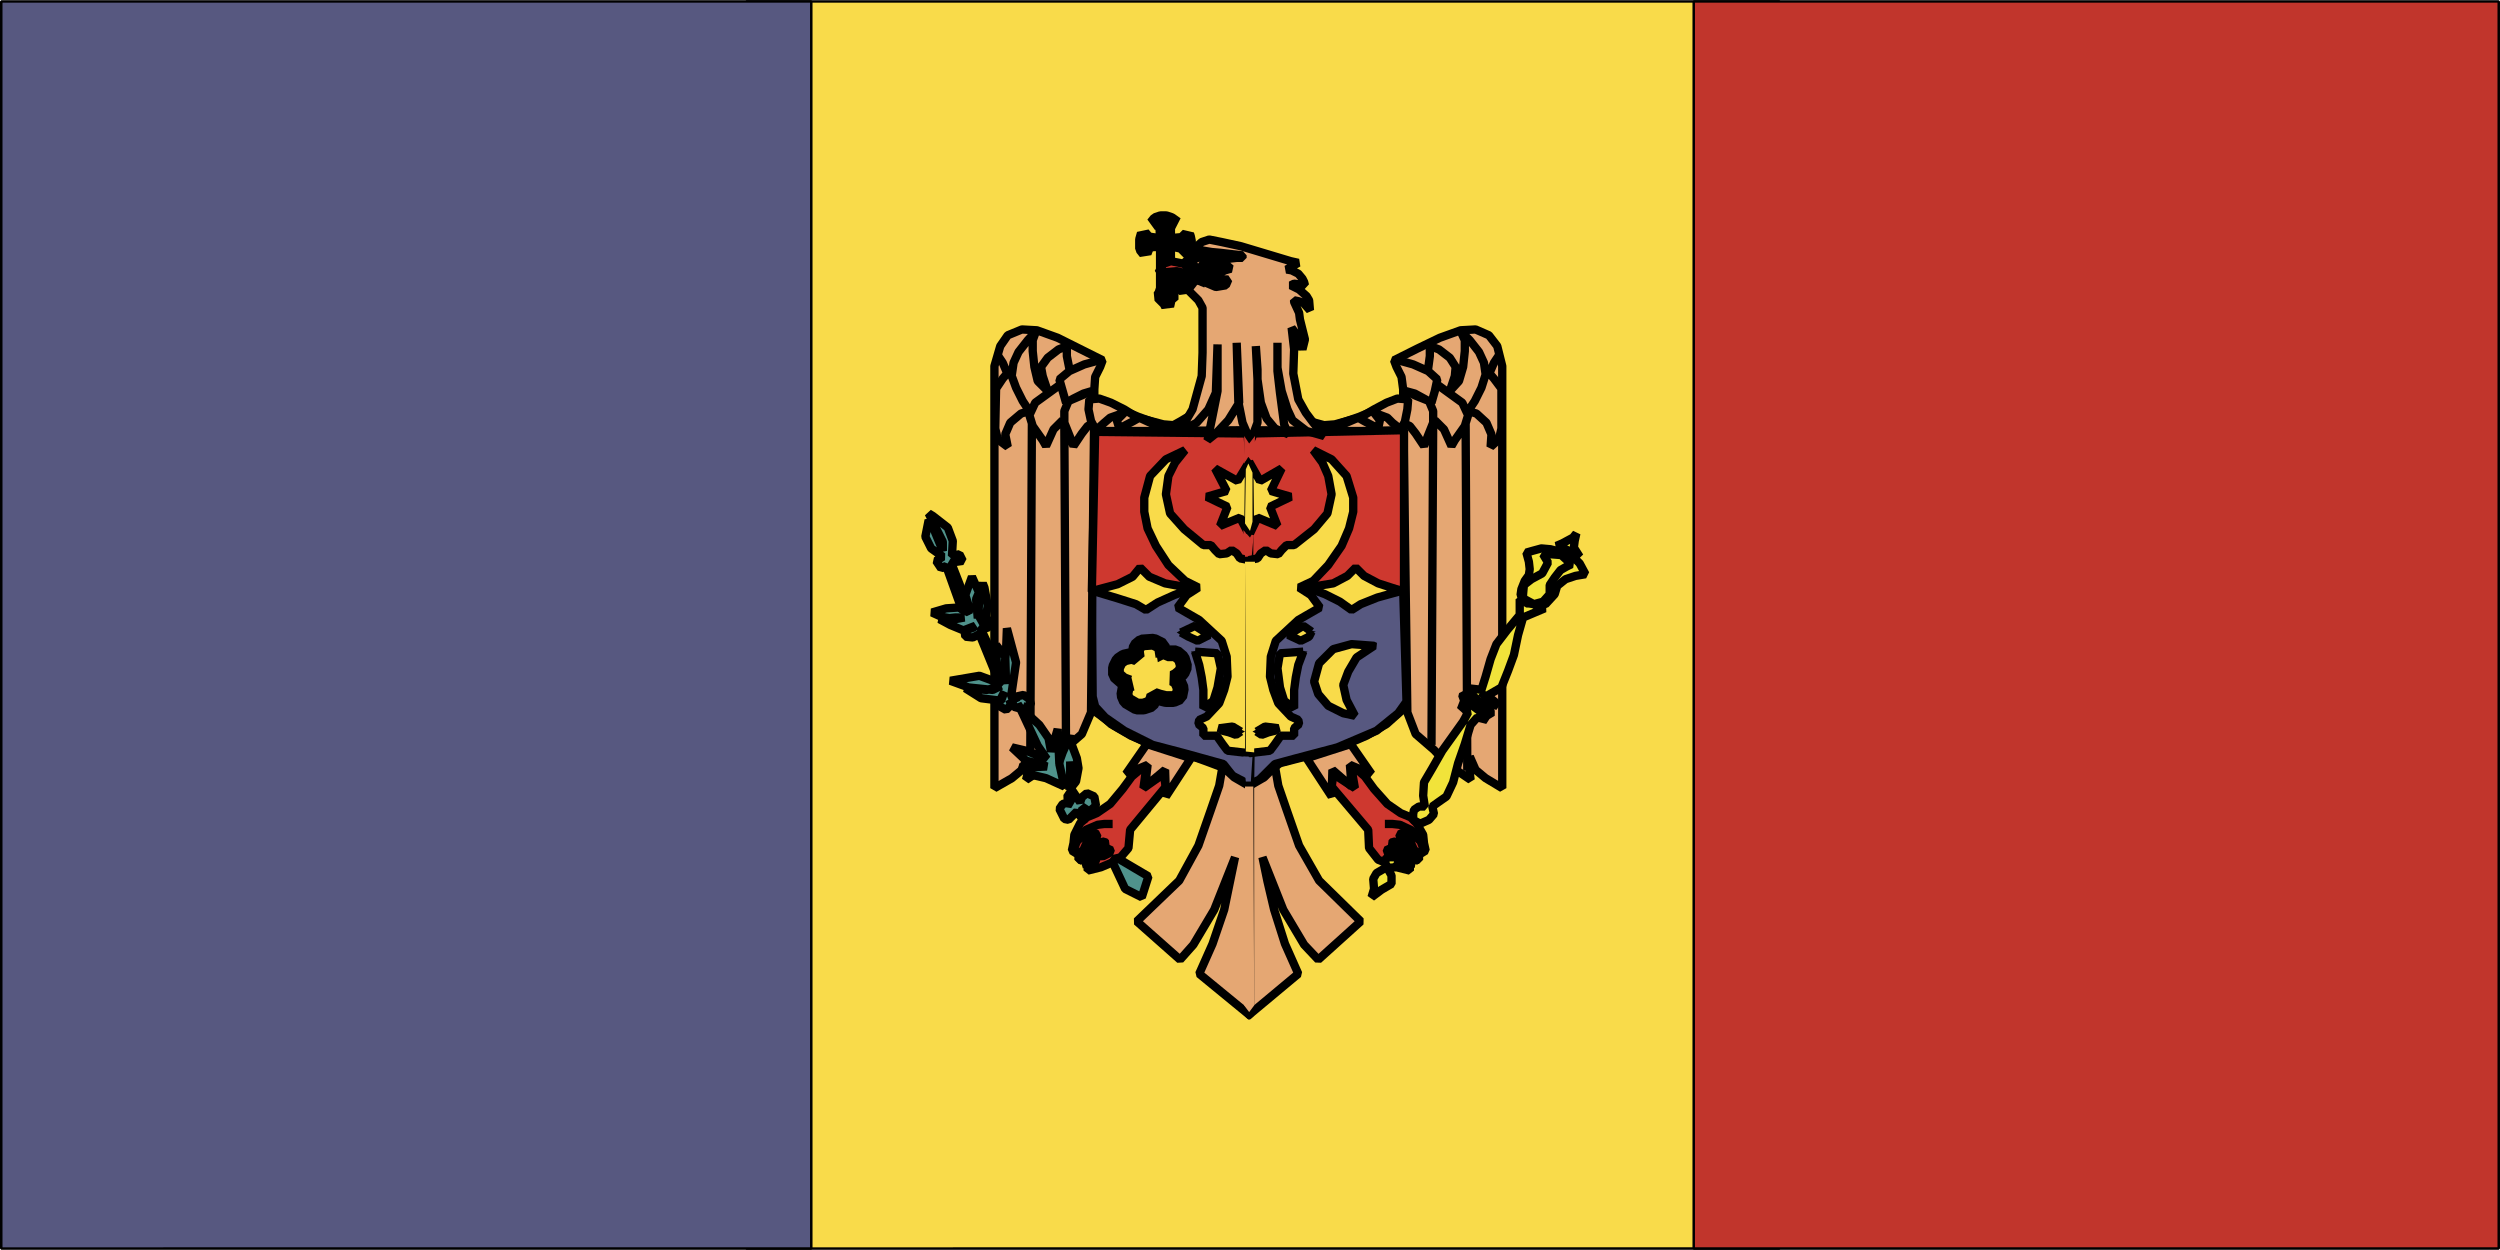
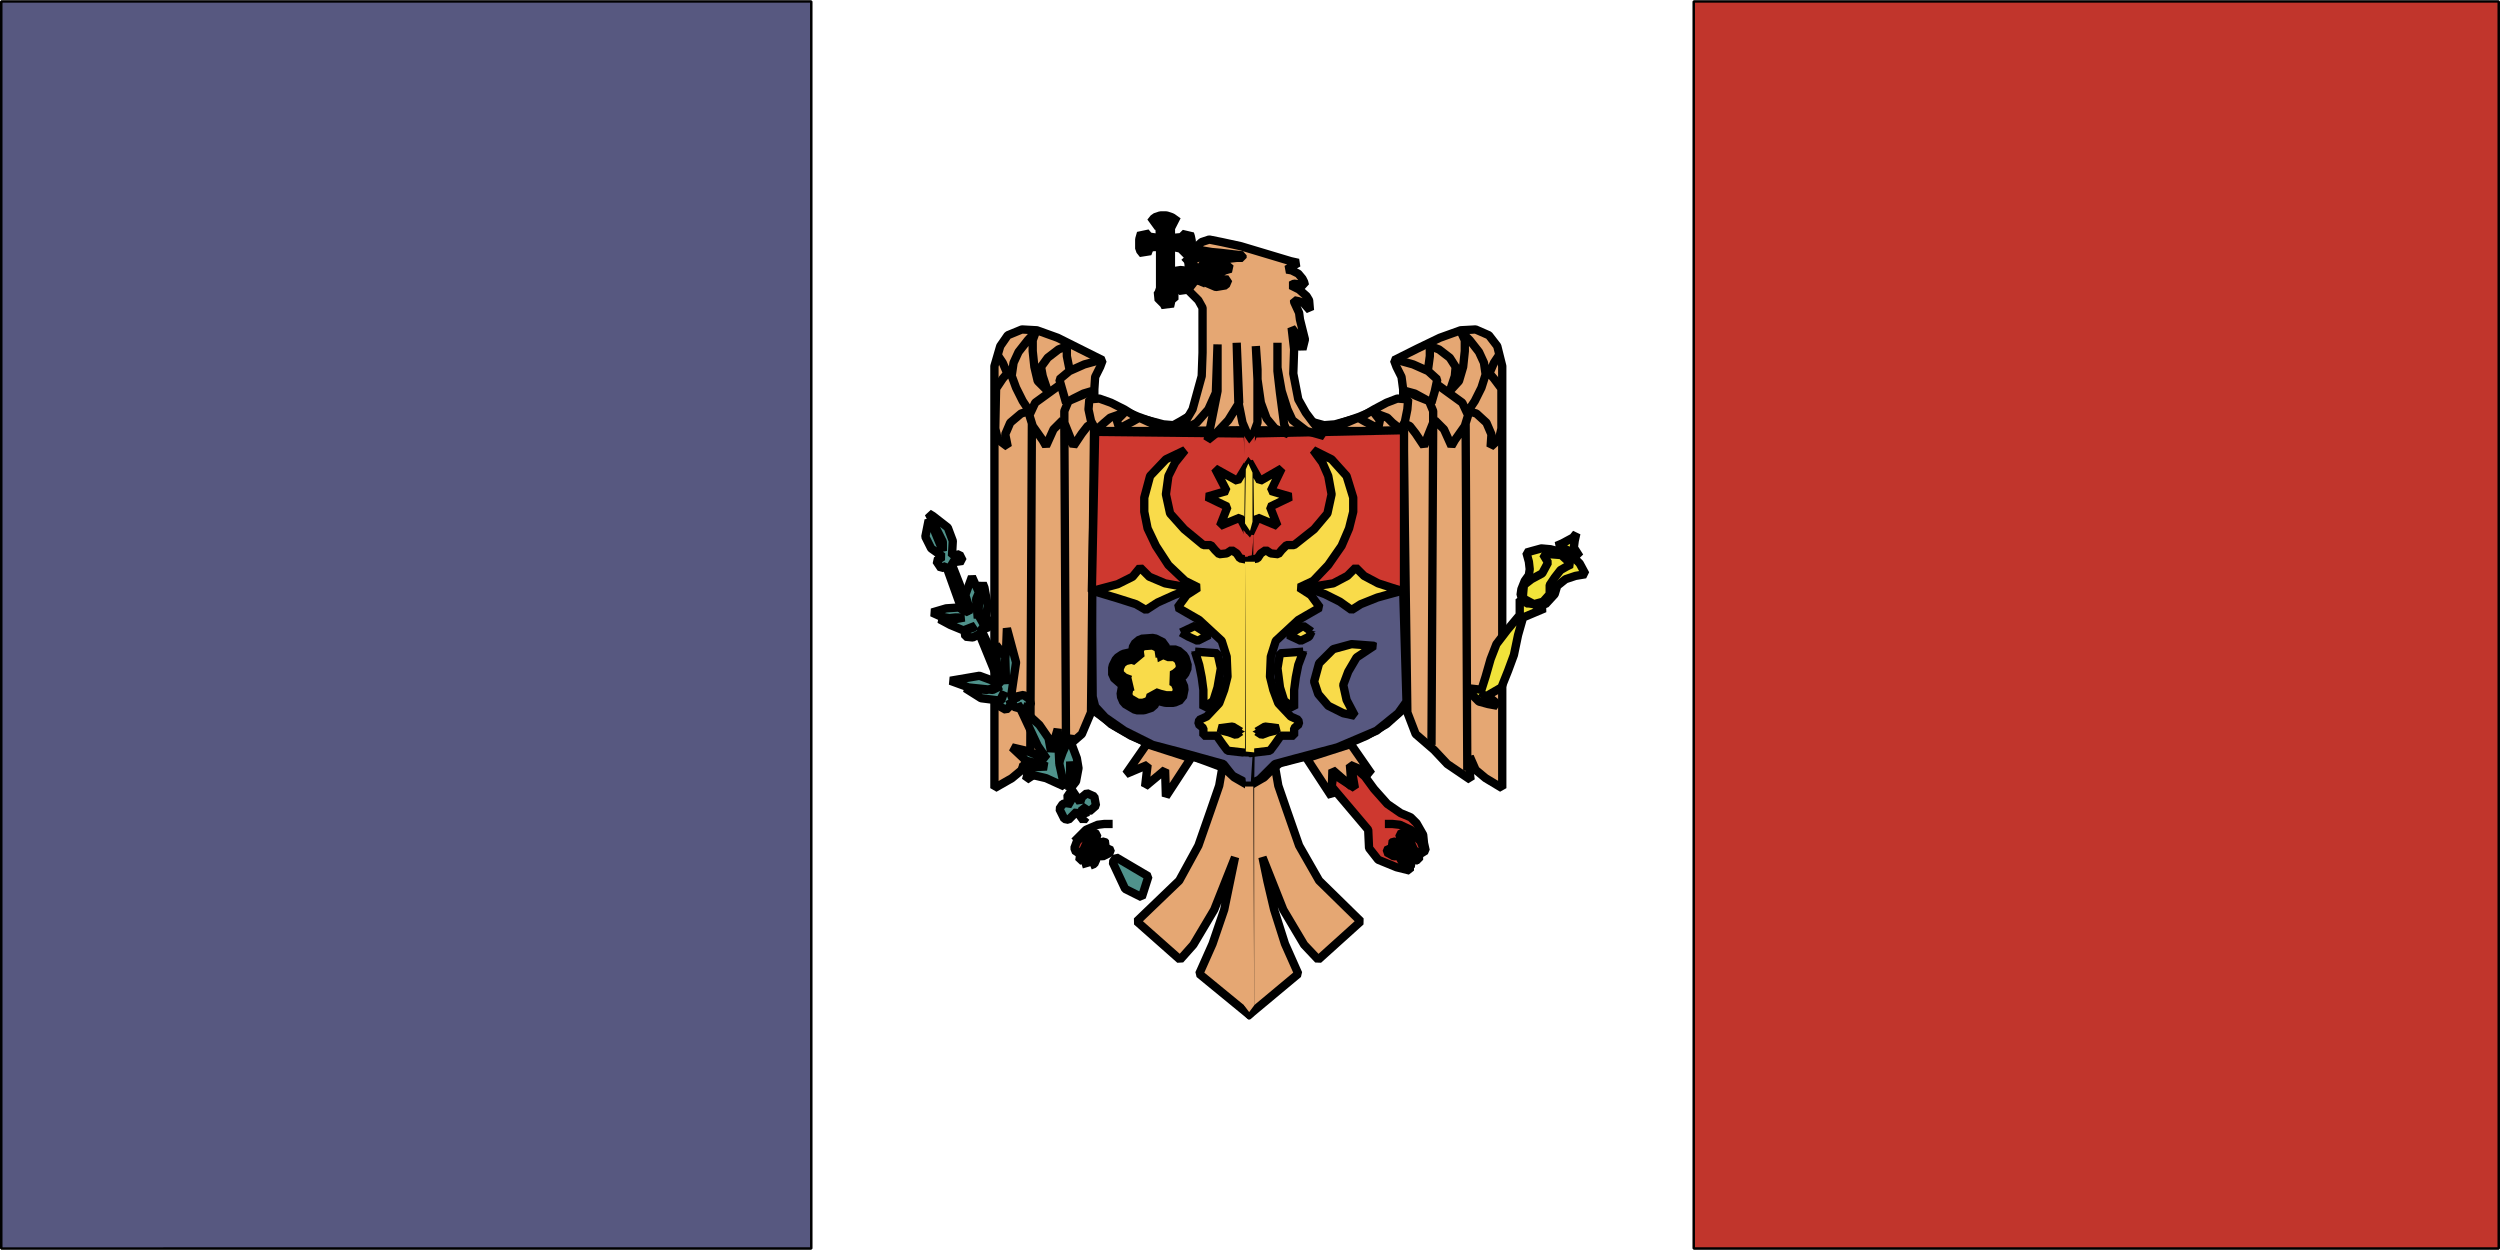
<svg xmlns="http://www.w3.org/2000/svg" width="2500" height="1250" viewBox="0 0 216.216 108.073">
-   <path fill-rule="evenodd" clip-rule="evenodd" fill="#f9db4a" stroke="#000" stroke-width=".216" stroke-linejoin="bevel" stroke-miterlimit="2.613" d="M64.548.108H153.9v107.857H64.548V.108z" />
  <path fill-rule="evenodd" clip-rule="evenodd" fill="#575880" stroke="#000" stroke-width=".216" stroke-linejoin="bevel" stroke-miterlimit="2.613" d="M.108.108h70.056v107.857H.108V.108z" />
  <path fill-rule="evenodd" clip-rule="evenodd" fill="#c1352c" stroke="#000" stroke-width=".216" stroke-linejoin="bevel" stroke-miterlimit="2.613" d="M146.484.108h69.623v107.857h-69.623V.108z" />
  <path fill-rule="evenodd" clip-rule="evenodd" stroke="#000" stroke-width=".216" stroke-linejoin="bevel" stroke-miterlimit="2.613" d="M103.644 24.156l1.152.432.648.072.504-.144.216-.288-.648-.072-.36-.144.288-.36.432-.288.36-.36-.216-.216-.072-.216.36-.288.288-.144-.72-.144-.864-.072-1.008-.144-.432.072-.576.36.144.72v.36l.504.864z" />
  <path fill-rule="evenodd" clip-rule="evenodd" fill="#e5a773" stroke="#000" stroke-width=".72" stroke-linejoin="bevel" stroke-miterlimit="2.613" d="M117.54 36.036l-2.088.72h-.936l-.792-.216-1.44-.432-2.232-3.6.432 3.024-2.304-3.024.216 2.376-.288 1.368-.216.936 13.32.144-.649-1.296-1.655-.576-1.368.576z" />
  <path fill-rule="evenodd" clip-rule="evenodd" fill="#ce382f" stroke="#000" stroke-width=".72" stroke-linejoin="bevel" stroke-miterlimit="2.613" d="M115.164 68.004l3.168 3.744.072 1.584.792 1.008 1.584.648 1.152.287v-.935h.792v-.432l.576-.359-.144-.649-.072-.72-.576-1.008-.504-.504-.864-.359-1.152-.793-1.152-1.295-.792-1.08-1.224-1.08.36 2.087-1.872-1.224-.144 1.08z" />
  <path fill-rule="evenodd" clip-rule="evenodd" fill="#e5a773" stroke="#000" stroke-width=".72" stroke-linejoin="bevel" stroke-miterlimit="2.613" d="M108.108 37.26h13.608l.072 22.607-.504 1.514-1.368 1.223-1.728 1.007-2.52 1.08-2.736.721-2.232.576-1.728 1.295-.936.793.072-30.816z" />
  <path fill-rule="evenodd" clip-rule="evenodd" fill="#e5a773" stroke="#000" stroke-width=".72" stroke-linejoin="bevel" stroke-miterlimit="2.613" d="M121.355 34.668V33.66l-.143-1.08-.432-.864-.217-.576 2.017-1.008 1.943-.936 1.801-.648 1.296-.072 1.151.504.721.936.432 1.728v36.504l-1.44-.865-.864-.719-.504-1.152v1.44l.072.576-2.016-1.367-1.152-1.225-1.584-1.367-.72-1.873-.361-26.928z" />
  <path fill-rule="evenodd" clip-rule="evenodd" fill="#e5a773" stroke="#000" stroke-width=".72" stroke-linejoin="bevel" stroke-miterlimit="2.613" d="M114.516 36.756l.936-.072 1.296-.36.864-.216 1.224-.72 1.08-.576.936-.36.936.072-.072.864-.216 1.08-.36.648-.72-.576-.432-.432-1.152-.432.504.648-.144.72-1.224-.648-.504-.288-1.008.432-.937.432h-.719l-.432-.216h.144z" />
  <path d="M120.924 31.14l1.296.36 1.296.576.792.72-.216 1.008-.288 1.008-.647-.36-.792-.432-.792-.216.936.432 1.08.432.36.864v1.008l-.433 1.08-.359.937-.721-1.08-.504-.648-.647-.288m2.231-4.681l.145-1.08v-.864l.792.288.936.72.504.792-.071.792-.433 1.296.792-.864.36-1.224.144-1.368v-.937l-.359-.792.792.792.792 1.008.432.936.145 1.008h.287l.433-1.008.432-.648m-1.083 1.441l-.432 1.368-.576 1.152-.576.864.72.216.864.792.433 1.008-.072 1.08.72-.648.216-.936V33.588l-.647-.864-.433-.504m-4.393 1.08l2.088 1.512.504 1.08-.288.936-.863 1.224-.288.504-.648-1.44-.792-.792m-.145.504l-.145 27.577m2.953-27.865l.145 30.097" fill="none" stroke="#000" stroke-width=".72" stroke-linejoin="bevel" stroke-miterlimit="2.613" />
  <path fill-rule="evenodd" clip-rule="evenodd" fill="#575880" stroke="#000" stroke-width=".72" stroke-linejoin="bevel" stroke-miterlimit="2.613" d="M94.5 50.94h26.855l.289 9.72-.72 1.008-1.872 1.512-3.384 1.439-3.816 1.01-1.584.432-1.368 1.367-.864.359-.432.072-1.008-.718-1.08-.866-1.152-.431-1.584-.576-3.096-.791-1.8-.866-1.512-.863-1.656-1.225-.504-.863h.144l.144-9.72z" />
  <path fill-rule="evenodd" clip-rule="evenodd" fill="#f9db4a" stroke="#000" stroke-width=".72" stroke-linejoin="bevel" stroke-miterlimit="2.613" d="M112.716 56.34l-2.016.144-.216 1.295.216 1.657.36 1.152.864.648v-1.584l.144-1.08.216-1.08.432-1.152zM113.436 54.611l-.72-.504-1.296.793 1.08.504.72-.359.216-.434z" />
  <path fill-rule="evenodd" clip-rule="evenodd" fill="#ce382f" stroke="#000" stroke-width=".72" stroke-linejoin="bevel" stroke-miterlimit="2.613" d="M108.108 37.476l13.32-.288v13.824h-13.68l.36-13.536z" />
  <path fill-rule="evenodd" clip-rule="evenodd" fill="#f9db4a" stroke="#000" stroke-width=".72" stroke-linejoin="bevel" stroke-miterlimit="2.613" d="M118.836 55.836l-1.944-.145-1.584.432-1.224 1.225-.432 1.584.36 1.08.864 1.008 1.296.648 1.008.217-.72-1.369-.288-1.295.432-1.153.72-1.224 1.512-1.008z" />
  <path fill-rule="evenodd" clip-rule="evenodd" fill="#e5a773" stroke="#000" stroke-width=".72" stroke-linejoin="bevel" stroke-miterlimit="2.613" d="M107.964 87.805l4.32-3.602-1.152-2.592-.936-2.951-.576-2.447-.432-2.09 1.8 4.537 1.8 3.024 1.224 1.296 3.672-3.312-3.6-3.527-1.729-3.026-1.08-3.095-.719-2.088-.288-1.657-.936.938-1.368.791v19.801zM113.004 65.557l2.16 3.31.072-2.303 1.656 1.44-.144-1.871 1.872.791-1.8-2.592-3.816 1.225z" />
  <path d="M122.004 74.988l.072-.504-.288-.432-.433-.504-.504.143.145.361.359.646.36.145m.217-.575l.721.145-.145-.504-.72-.793-.792-.07.359.432.36.072m1.369-.794l-1.08-1.008-.936-.432-.648-.072h-.648" fill="none" stroke="#000" stroke-width=".72" stroke-linejoin="bevel" stroke-miterlimit="2.613" />
-   <path fill-rule="evenodd" clip-rule="evenodd" fill="#f1e33a" stroke="#000" stroke-width=".72" stroke-linejoin="bevel" stroke-miterlimit="2.613" d="M119.916 74.988l-.864.504-.288.504.072.863-.216.721.864-.648.864-.504v-.721l-.36-.646.648-.073.36-.359-.216-.506h-.864l-.145.506.217.287-.072.072zM122.939 71.172l.649-.287.432-.504-.144-.649.504-.361.72-.504.576-1.222.431-1.657.577-1.656.504-1.656.576-.649.864.217-.504-.648-.864-.649h-1.008l.72.649-.432.793-1.8 2.519-.864 1.512-.72 1.225-.072 1.152.144.935h-.504l-.432.288-.072.361v.504l.504.287h.215zM126.468 60.301l1.584 1.15.864.434v-.434l-.937-.863-.647-.287-.792-.289-.072.289z" />
  <path fill-rule="evenodd" clip-rule="evenodd" fill="#f1e33a" stroke="#000" stroke-width=".72" stroke-linejoin="bevel" stroke-miterlimit="2.613" d="M128.268 59.652l-1.296-.144.144.359.792.793.792.215.792.145-.217-.36-1.007-.793v-.215z" />
  <path fill-rule="evenodd" clip-rule="evenodd" fill="#f1e33a" stroke="#000" stroke-width=".72" stroke-linejoin="bevel" stroke-miterlimit="2.613" d="M128.052 59.867l.432-1.367.432-1.512.504-1.297.935-1.222 1.081-1.297V51.804l2.16.792-1.872.792-.432 1.512-.36 1.729-.504 1.367-.576 1.44-1.368.793-.432-.362z" />
  <path fill-rule="evenodd" clip-rule="evenodd" fill="#f1e33a" stroke="#000" stroke-width=".72" stroke-linejoin="bevel" stroke-miterlimit="2.613" d="M133.668 52.236l.792-.864.216-.72.72-.576.864-.288.864-.144-.504-.936-.648-.648-.792-.288-1.08-.288-.792-.072-.792.216-.504.144.216.792.072.648-.072.504-.36.504-.288.72-.072.504.504.72 1.656.072zM134.604 47.196l.792.288.792.36.432.288-.504-.792.072-.576.144-.648-.288.36-.937.504-.503.216z" />
  <path fill-rule="evenodd" clip-rule="evenodd" fill="#ce382f" stroke="#000" stroke-width=".72" stroke-linejoin="bevel" stroke-miterlimit="2.613" d="M122.939 73.691l.145-.359-.216-.576-.432-.432-.36.072-.072.432.288.649.36.287.287-.145v.072zM122.076 72.252l-.864-.287-.216.431.576.36.287-.072.217-.432zM121.355 72.973l-.863-.217-.144.144.288.504.576.073.143-.504zM120.708 73.549l-.648-.217-.144.359.647.362.289-.073-.144-.431z" />
  <path fill-rule="evenodd" clip-rule="evenodd" fill="#f1e33a" stroke="#000" stroke-width=".72" stroke-linejoin="bevel" stroke-miterlimit="2.613" d="M131.724 51.732l.936.504.792-.216.576-.648v-.792l.432-.648.504-.648.504-.288.432-.216-.864-.792-.936-.072h-.648l.432.72-.504.936-.937.504-.647.504-.072.792v.36z" />
  <path fill-rule="evenodd" clip-rule="evenodd" fill="#e5a773" stroke="#000" stroke-width=".72" stroke-linejoin="bevel" stroke-miterlimit="2.613" d="M98.46 36.036l2.016.72h1.008l.648-.36 1.44-.864 1.584-3.744 1.8 2.592.216.432.432.072v1.584l.432.72-13.248.144.576-1.296 1.728-.576 1.368.576z" />
-   <path fill-rule="evenodd" clip-rule="evenodd" fill="#ce382f" stroke="#000" stroke-width=".72" stroke-linejoin="bevel" stroke-miterlimit="2.613" d="M100.836 68.004l-3.096 3.744-.144 1.584-.864 1.008-1.512.648-1.152.287v-.935h-.792v-.432l-.576-.359.144-.649.072-.72.504-1.008.576-.504.864-.359 1.152-.793 1.08-1.295.792-1.08 1.296-1.08-.288 2.087 1.728-1.224.216 1.08z" />
  <path fill-rule="evenodd" clip-rule="evenodd" fill="#e5a773" stroke="#000" stroke-width=".72" stroke-linejoin="bevel" stroke-miterlimit="2.613" d="M107.964 37.26h-13.68l-.072 22.607.504 1.514 1.368 1.223 1.728 1.007 2.52 1.08 2.808.721 2.16.576 1.728 1.295 1.008.793-.072-30.816z" />
  <path fill-rule="evenodd" clip-rule="evenodd" fill="#575880" stroke="#000" stroke-width=".72" stroke-linejoin="bevel" stroke-miterlimit="2.613" d="M94.428 51.084l13.968-.144-.288 16.919-1.512-.791-.792-1.007-3.384-.938-2.736-.719-2.448-1.224-1.656-1.153-.864-.935-.216-.863-.072-9.145z" />
  <path fill-rule="evenodd" clip-rule="evenodd" fill="#e5a773" stroke="#000" stroke-width=".72" stroke-linejoin="bevel" stroke-miterlimit="2.613" d="M94.644 34.668V33.66l.072-1.08.432-.864.216-.576-2.016-1.008-1.872-.936-1.8-.648-1.296-.072-1.224.504-.648.936-.504 1.728v36.504l1.512-.865.864-.719.504-1.152v1.44l-.144.576 2.088-1.367 1.152-1.225 1.584-1.367.792-1.873.288-26.928z" />
  <path fill-rule="evenodd" clip-rule="evenodd" fill="#e5a773" stroke="#000" stroke-width=".72" stroke-linejoin="bevel" stroke-miterlimit="2.613" d="M101.484 36.756l-.864-.072-1.368-.36-.864-.216-1.152-.72-1.152-.576-1.008-.36-.864.072-.072.864.216 1.008.432.792.72-.648.504-.432 1.224-.432-.648.648.216.72 1.224-.648.504-.288.936.432.936.432h.864l.36-.216h-.144z" />
  <path d="M95.076 31.14l-1.296.36-1.296.576-.864.72.288 1.008.288 1.008.648-.36.864-.432.72-.216-1.008.432-1.008.432-.36.864v1.008l.432 1.08.36.937.72-1.08.504-.648.648-.288m-2.232-4.681l-.216-1.08v-.864l-.72.288-.936.72-.576.792.144.792.432 1.296-.864-.864-.288-1.224-.144-1.368v-.937l.288-.792-.72.792-.792 1.008-.432.936-.145 1.008h-.36l-.432-1.008-.432-.648m1.081 1.441l.504 1.368.576 1.152.576.864-.72.216-.936.792-.432 1.008.216 1.08-.864-.648-.216-.936.072-3.456.576-.864.432-.504m4.464 1.08l-2.088 1.512-.504 1.08.288.936.864 1.224.288.504.648-1.44.792-.792m.144.504l.144 27.577M89.244 36.54L89.1 66.637" fill="none" stroke="#000" stroke-width=".72" stroke-linejoin="bevel" stroke-miterlimit="2.613" />
  <path fill-rule="evenodd" clip-rule="evenodd" fill="#ce382f" stroke="#000" stroke-width=".72" stroke-linejoin="bevel" stroke-miterlimit="2.613" d="M107.892 37.476l-13.176-.144-.288 13.824h13.608V39.348l-.144-1.872z" />
-   <path fill-rule="evenodd" clip-rule="evenodd" fill="#f9db4a" stroke="#000" stroke-width=".72" stroke-linejoin="bevel" stroke-miterlimit="2.613" d="M108.036 39.924l-1.008 1.656-1.944-1.08 1.008 1.944-1.728.504 1.8.864-.648 1.656 1.728-.72.72 1.368.072-6.192zM103.356 56.34l1.944.144.288 1.295-.288 1.657-.36 1.152-.864.648v-1.584l-.144-1.08-.216-1.08-.36-1.152zM102.132 54.684l1.224-.577 1.224.793-1.008.504-.792-.359-.648-.361zM103.14 50.868l-2.376-.432-1.368-.576-.792-.792-.648.792-1.296.648-2.16.576 2.16.648 1.584.504.864.504 1.008-.648 1.44-.648 1.584-.576z" />
+   <path fill-rule="evenodd" clip-rule="evenodd" fill="#f9db4a" stroke="#000" stroke-width=".72" stroke-linejoin="bevel" stroke-miterlimit="2.613" d="M108.036 39.924l-1.008 1.656-1.944-1.08 1.008 1.944-1.728.504 1.8.864-.648 1.656 1.728-.72.72 1.368.072-6.192zM103.356 56.34l1.944.144.288 1.295-.288 1.657-.36 1.152-.864.648v-1.584l-.144-1.08-.216-1.08-.36-1.152zM102.132 54.684l1.224-.577 1.224.793-1.008.504-.792-.359-.648-.361M103.14 50.868l-2.376-.432-1.368-.576-.792-.792-.648.792-1.296.648-2.16.576 2.16.648 1.584.504.864.504 1.008-.648 1.44-.648 1.584-.576z" />
  <path fill-rule="evenodd" clip-rule="evenodd" fill="#e5a773" stroke="#000" stroke-width=".72" stroke-linejoin="bevel" stroke-miterlimit="2.613" d="M108.108 87.805l-4.392-3.602 1.152-2.592 1.008-2.951.504-2.447.432-2.09-1.8 4.537-1.8 3.024-1.152 1.296-3.744-3.312 3.672-3.527 1.656-3.026 1.08-3.095.72-2.088.288-1.657 1.008.938 1.368.791v19.801zM102.996 65.557l-2.16 3.31-.072-2.303-1.728 1.44.216-1.871-1.872.791 1.8-2.592 3.816 1.225z" />
  <path d="M93.996 74.988l-.145-.504.36-.432.432-.504.504.143-.216.361-.288.646-.36.145m-.215-.575l-.72.145.072-.504.792-.793.72-.07-.288.432-.36.072m-1.368-.794l1.008-1.008 1.008-.432.576-.072h.72" fill="none" stroke="#000" stroke-width=".72" stroke-linejoin="bevel" stroke-miterlimit="2.613" />
  <path fill-rule="evenodd" clip-rule="evenodd" fill="#f9db4a" stroke="#000" stroke-width=".72" stroke-linejoin="bevel" stroke-miterlimit="2.613" d="M108.036 48.42l-.792-.144-.288-.432-.432-.288-.432.288-.648.072-.36-.36-.36-.432h-.648l-1.656-1.368-1.224-1.368-.36-1.656.216-1.584.576-1.152.864-1.08-1.656.792-1.368 1.44-.504 1.872v1.224l.288 1.44.72 1.512 1.08 1.656 1.44 1.368 1.152.576-1.008.648-.792 1.08 1.872 1.08 1.944 1.8.432 1.367.072 1.729-.288 1.152-.432 1.153-1.08 1.15-.648.289-.072.36.432.361v.646h1.152l.504.721.432.576 1.872.215V48.42z" />
  <path fill-rule="evenodd" clip-rule="evenodd" fill="#ce382f" stroke="#000" stroke-width=".72" stroke-linejoin="bevel" stroke-miterlimit="2.613" d="M93.06 73.691l-.144-.359.216-.576.432-.432.36.072.072.432-.288.649-.36.287-.288-.145v.072zM93.924 72.252l.792-.287.216.431-.504.36-.36-.072-.144-.432zM94.644 72.973l.864-.217.144.144-.288.504-.648.073-.072-.504zM95.292 73.549l.648-.217.144.359-.72.362-.216-.073.144-.431z" />
  <path fill-rule="evenodd" clip-rule="evenodd" stroke="#000" stroke-width=".72" stroke-linejoin="bevel" stroke-miterlimit="2.613" d="M107.316 63.252l-.72-.432-1.152.145.288.215.576.144.576.215.432-.287z" />
  <path fill-rule="evenodd" clip-rule="evenodd" fill="#e5a773" d="M107.676 68.004h.72l.072 18.935-.432.577-.432-.577.072-18.935z" />
  <path fill-rule="evenodd" clip-rule="evenodd" fill="#e5a773" stroke="#000" stroke-width=".72" stroke-linejoin="bevel" stroke-miterlimit="2.613" d="M103.284 21.996l.072-.576.576-.504.648-.216 1.08.216 1.656.36 4.32 1.296.648.144-.504.288-.505.288.433.072.576.288.36.432.144.288.071.288-.935-.144-.288.144.719.36.649.576.216.36.072.864-.576-.648-.432-.144-.36-.072v.144l.431.936.073.576.431 1.728-.215.864-.216-.72-.288-.576-.432-.576.216 1.872-.072 2.088.432 2.232.648 1.152.648.864.936 1.152-1.512-.432-1.224-.936-.432-.936-.504-1.584-.36-2.016v-2.16 2.448l.216 1.872.36 2.736.36.864-1.152-.504-.72-.864-.504-1.368-.288-2.016-.144-2.88.144 2.016v4.608l-.504 1.368-.144.144-.648-1.512-.36-1.8-.144-5.112.216 5.184-.936 1.512-1.08 1.152-.72.576.36-1.728.504-2.52v-4.032l-.144 4.176-.648 1.44-1.008 1.152-.936.504-.648.432 1.224-2.088.792-2.88.072-2.016v-3.888l-.36-.648-.648-.648-.432-.432.792-.72.792.216 1.008.432.864-.144.216-.504h-.72l-.72-.216-.576-.288-.36-.36.72.36h.792l.576-.288.504-.144-.504-.432h-.288l.648-.432.648-.072h.504v-.216l-.648-.072-1.224-.144-.792-.072-.864-.144-.648.36z" />
  <path fill-rule="evenodd" clip-rule="evenodd" fill="#e5a773" stroke="#000" stroke-width=".72" stroke-linejoin="bevel" stroke-miterlimit="2.613" d="M103.788 23.22l.216-.36.576-.432-.504-.216-.504.072-1.008.504.72.216.504.216z" />
-   <path fill-rule="evenodd" clip-rule="evenodd" fill="#f1e33a" stroke="#000" stroke-width=".72" stroke-linejoin="bevel" stroke-miterlimit="2.613" d="M105.3 23.436l-.36-.36.216-.504-.864.216-.144.432.72.288.432-.072z" />
  <path d="M101.556 23.436l1.008.288.864.432.864.36m-.144-.576l-.72-.216.144-.36-.432-.288m.504.36l-1.008.72m3.24-1.872h-1.008l-.432-.288-.648.145m-.432-.289l-.936.864" fill="none" stroke="#000" stroke-width=".72" stroke-linejoin="bevel" stroke-miterlimit="2.613" />
  <path fill-rule="evenodd" clip-rule="evenodd" fill="#575880" d="M107.532 65.412h.792l-.144 2.16h-.432l-.216-2.16z" />
  <path fill-rule="evenodd" clip-rule="evenodd" fill="#ce382f" d="M107.532 45.828l.576.648.36-.648-.216 2.304h-.576l-.144-2.304zM107.604 37.692l.432.648.504-.648-.072 2.448-.504-.648-.36.576v-2.376z" />
  <path fill-rule="evenodd" clip-rule="evenodd" fill="#50938c" stroke="#000" stroke-width=".72" stroke-linejoin="bevel" stroke-miterlimit="2.613" d="M96.516 74.123l2.808 1.656-.576 1.801-1.44-.721-1.08-2.302.288-.434zM93.924 70.668l-.36-.936.648.432.576-.504-.144-.793-.648-.287-.432.359-.144.432-.72-1.08-.432.648.432.577-.504-.073-.288.073-.288.431.432.865.36.073.72-.721.576.791.216-.287zM92.484 68.291l.576-.719.216-1.152-.144-.863-.432-1.153-.144-.793-.648 1.442-.36 1.008.144 1.08.576.863.432-.863-.216 1.15z" />
  <path fill-rule="evenodd" clip-rule="evenodd" fill="#50938c" stroke="#000" stroke-width=".72" stroke-linejoin="bevel" stroke-miterlimit="2.613" d="M92.7 67.213l-.144-1.369v1.728l.144-.359zM91.62 66.061l-.144-3.026-.576 1.945-.216-1.152-.792-1.152-1.728-1.584 1.584 3.385.792 1.152-1.8-.721-1.224-.289 1.224 1.152 1.44.362.36.142-1.512.073h-.864l1.08.648 1.224.287 1.584.721-.432-1.943z" />
  <path fill-rule="evenodd" clip-rule="evenodd" fill="#50938c" stroke="#000" stroke-width=".72" stroke-linejoin="bevel" stroke-miterlimit="2.613" d="M88.452 61.02l.288.144.432-.217-.144-.504-.504-.359-.648.145v.359l-.432-.359.432-2.954-.792-2.951-.072 1.871-.144 1.512.144 1.441-.072-2.377-.792-1.007.072 2.449.432.935-1.944-.72-2.52.431 1.584.577 2.088.216.72-.361-1.224.361-1.872-.144 1.368.863 1.728.217.288-.791-.36.719-.144.504.648.361.432-.434-.144-.431.576.72.576-.216z" />
  <path fill-rule="evenodd" clip-rule="evenodd" fill="#50938c" stroke="#000" stroke-width=".72" stroke-linejoin="bevel" stroke-miterlimit="2.613" d="M86.076 57.061l-1.296-2.809.576.072.36-.36v-.288l-.864-.144-.216.216.576-.144.216-1.224-.288-1.584-.144-.36-.576 1.368.144 1.656.072-.648.072-1.512-.648-1.44-.576 1.584.36 1.152-.072.36-.864-.432-1.08.072-1.224.36.792.36 1.224.216.792-.144h-.792l-1.368.144.936.503 1.224.504.792-.287.144-.145-.936.362.072.576.648.07.576-.287 1.44 3.527-.072-1.294z" />
  <path fill-rule="evenodd" clip-rule="evenodd" fill="#50938c" stroke="#000" stroke-width=".72" stroke-linejoin="bevel" stroke-miterlimit="2.613" d="M83.556 51.948l-1.296-3.312 1.008-.144-.288-.576-.648.144.072-1.296-.432-1.152-1.296-1.008-.36-.216 1.224 2.448v.792l-.864-2.088-.36-.576-.288 1.44.504 1.008 1.008.72-.576.36.432.648.432-.216 1.368 3.816.648.072-.288-.864z" />
  <path fill-rule="evenodd" clip-rule="evenodd" fill="#f9db4a" stroke="#000" stroke-width=".72" stroke-linejoin="bevel" stroke-miterlimit="2.613" d="M108.036 39.924l.936 1.656 1.872-1.08-.936 1.944 1.728.504-1.8.864.648 1.656-1.728-.72-.648 1.368-.072-6.192z" />
  <path fill-rule="evenodd" clip-rule="evenodd" fill="#f9db4a" stroke="#000" stroke-width=".72" stroke-linejoin="bevel" stroke-miterlimit="2.613" d="M108.036 48.42l.72-.144.288-.432.432-.288.432.288.648.072.288-.36.431-.432h.649l1.728-1.368 1.152-1.368.36-1.656-.288-1.584-.504-1.152-.792-1.08 1.584.792 1.296 1.44.576 1.872v1.224l-.36 1.44-.648 1.512-1.152 1.656-1.296 1.368-1.225.576 1.009.648.792 1.08-1.872 1.08-1.944 1.8-.432 1.367-.072 1.729.288 1.152.432 1.153 1.08 1.15.648.289.071.36-.431.361v.646h-1.153l-.503.721-.432.576-1.8.215V48.42z" />
  <path fill-rule="evenodd" clip-rule="evenodd" fill="#f9db4a" d="M107.748 40.572l.216-.504.36.792v4.248l-.216.792-.432-.648.072-4.68z" />
  <path fill-rule="evenodd" clip-rule="evenodd" fill="#f9db4a" stroke="#000" stroke-width=".72" stroke-linejoin="bevel" stroke-miterlimit="2.613" d="M113.004 50.796l2.304-.36 1.224-.648.72-.72.72.72 1.224.648 2.016.648-2.088.576-1.44.576-.792.504-1.008-.72-1.296-.648-1.584-.576z" />
  <path fill-rule="evenodd" clip-rule="evenodd" fill="#f9db4a" d="M107.676 48.564h.864l-.072 16.489-.72-.073-.072-16.416z" />
  <path fill-rule="evenodd" clip-rule="evenodd" stroke="#000" stroke-width=".72" stroke-linejoin="bevel" stroke-miterlimit="2.613" d="M108.684 63.252l.72-.432 1.152.145-.288.215-.577.144-.575.215-.432-.287z" />
  <path fill-rule="evenodd" clip-rule="evenodd" fill="#f9db4a" stroke="#000" stroke-width="1.368" stroke-linejoin="bevel" stroke-miterlimit="2.613" d="M100.62 56.771l-.144-.935-.72-.359-1.008.072-.432.359-.072.432.072.504-.432-.145-.648.145-.432.289-.288.574v.648l.576.504.576.217h.144l-.432.215-.144.793.216.504.864.504h.576l.648-.217.216-.432.072-.287.432.145.576.142h.648l.504-.214.144-.721-.288-.649-.36-.214.288-.145.432-.359.216-.504-.216-.721-.504-.432h-.72l-.144-.144-.216.431z" />
  <path fill="none" stroke="#000" stroke-width="1.152" stroke-linejoin="bevel" stroke-miterlimit="2.613" d="M101.052 22.86v-1.728h.432l.72.144.648.648v-1.08l-.072-.36-.072-.216-.432.432-.792.072-.432-.072v-1.512h.144l.36.072.216.072-.504-.36-.432-.144h-.432l-.432.144-.288.36.576-.216.216.144.072 1.368-.36.144-.576-.072-.36-.072-.36-.432-.144.504v.792l.288.36.216-.576.432-.144h.504l.36.144v3.672l-.144.432-.144.216.576.576.144.288.144-.648.432-.36-.432-.36-.072-.072v-2.16" />
  <path fill-rule="evenodd" clip-rule="evenodd" fill="#ce382f" stroke="#000" stroke-width="1.368" stroke-linejoin="bevel" stroke-miterlimit="2.613" d="M101.268 24.084l1.152.864.72-.936-.936-.36-.936.144v.288z" />
-   <path fill-rule="evenodd" clip-rule="evenodd" fill="#ce382f" stroke="#000" stroke-width=".72" stroke-linejoin="bevel" stroke-miterlimit="2.613" d="M102.996 23.22l-.648-.432-1.08-.216-.648.216-.432.792 1.584-.144 1.8.432-.576-.648z" />
</svg>